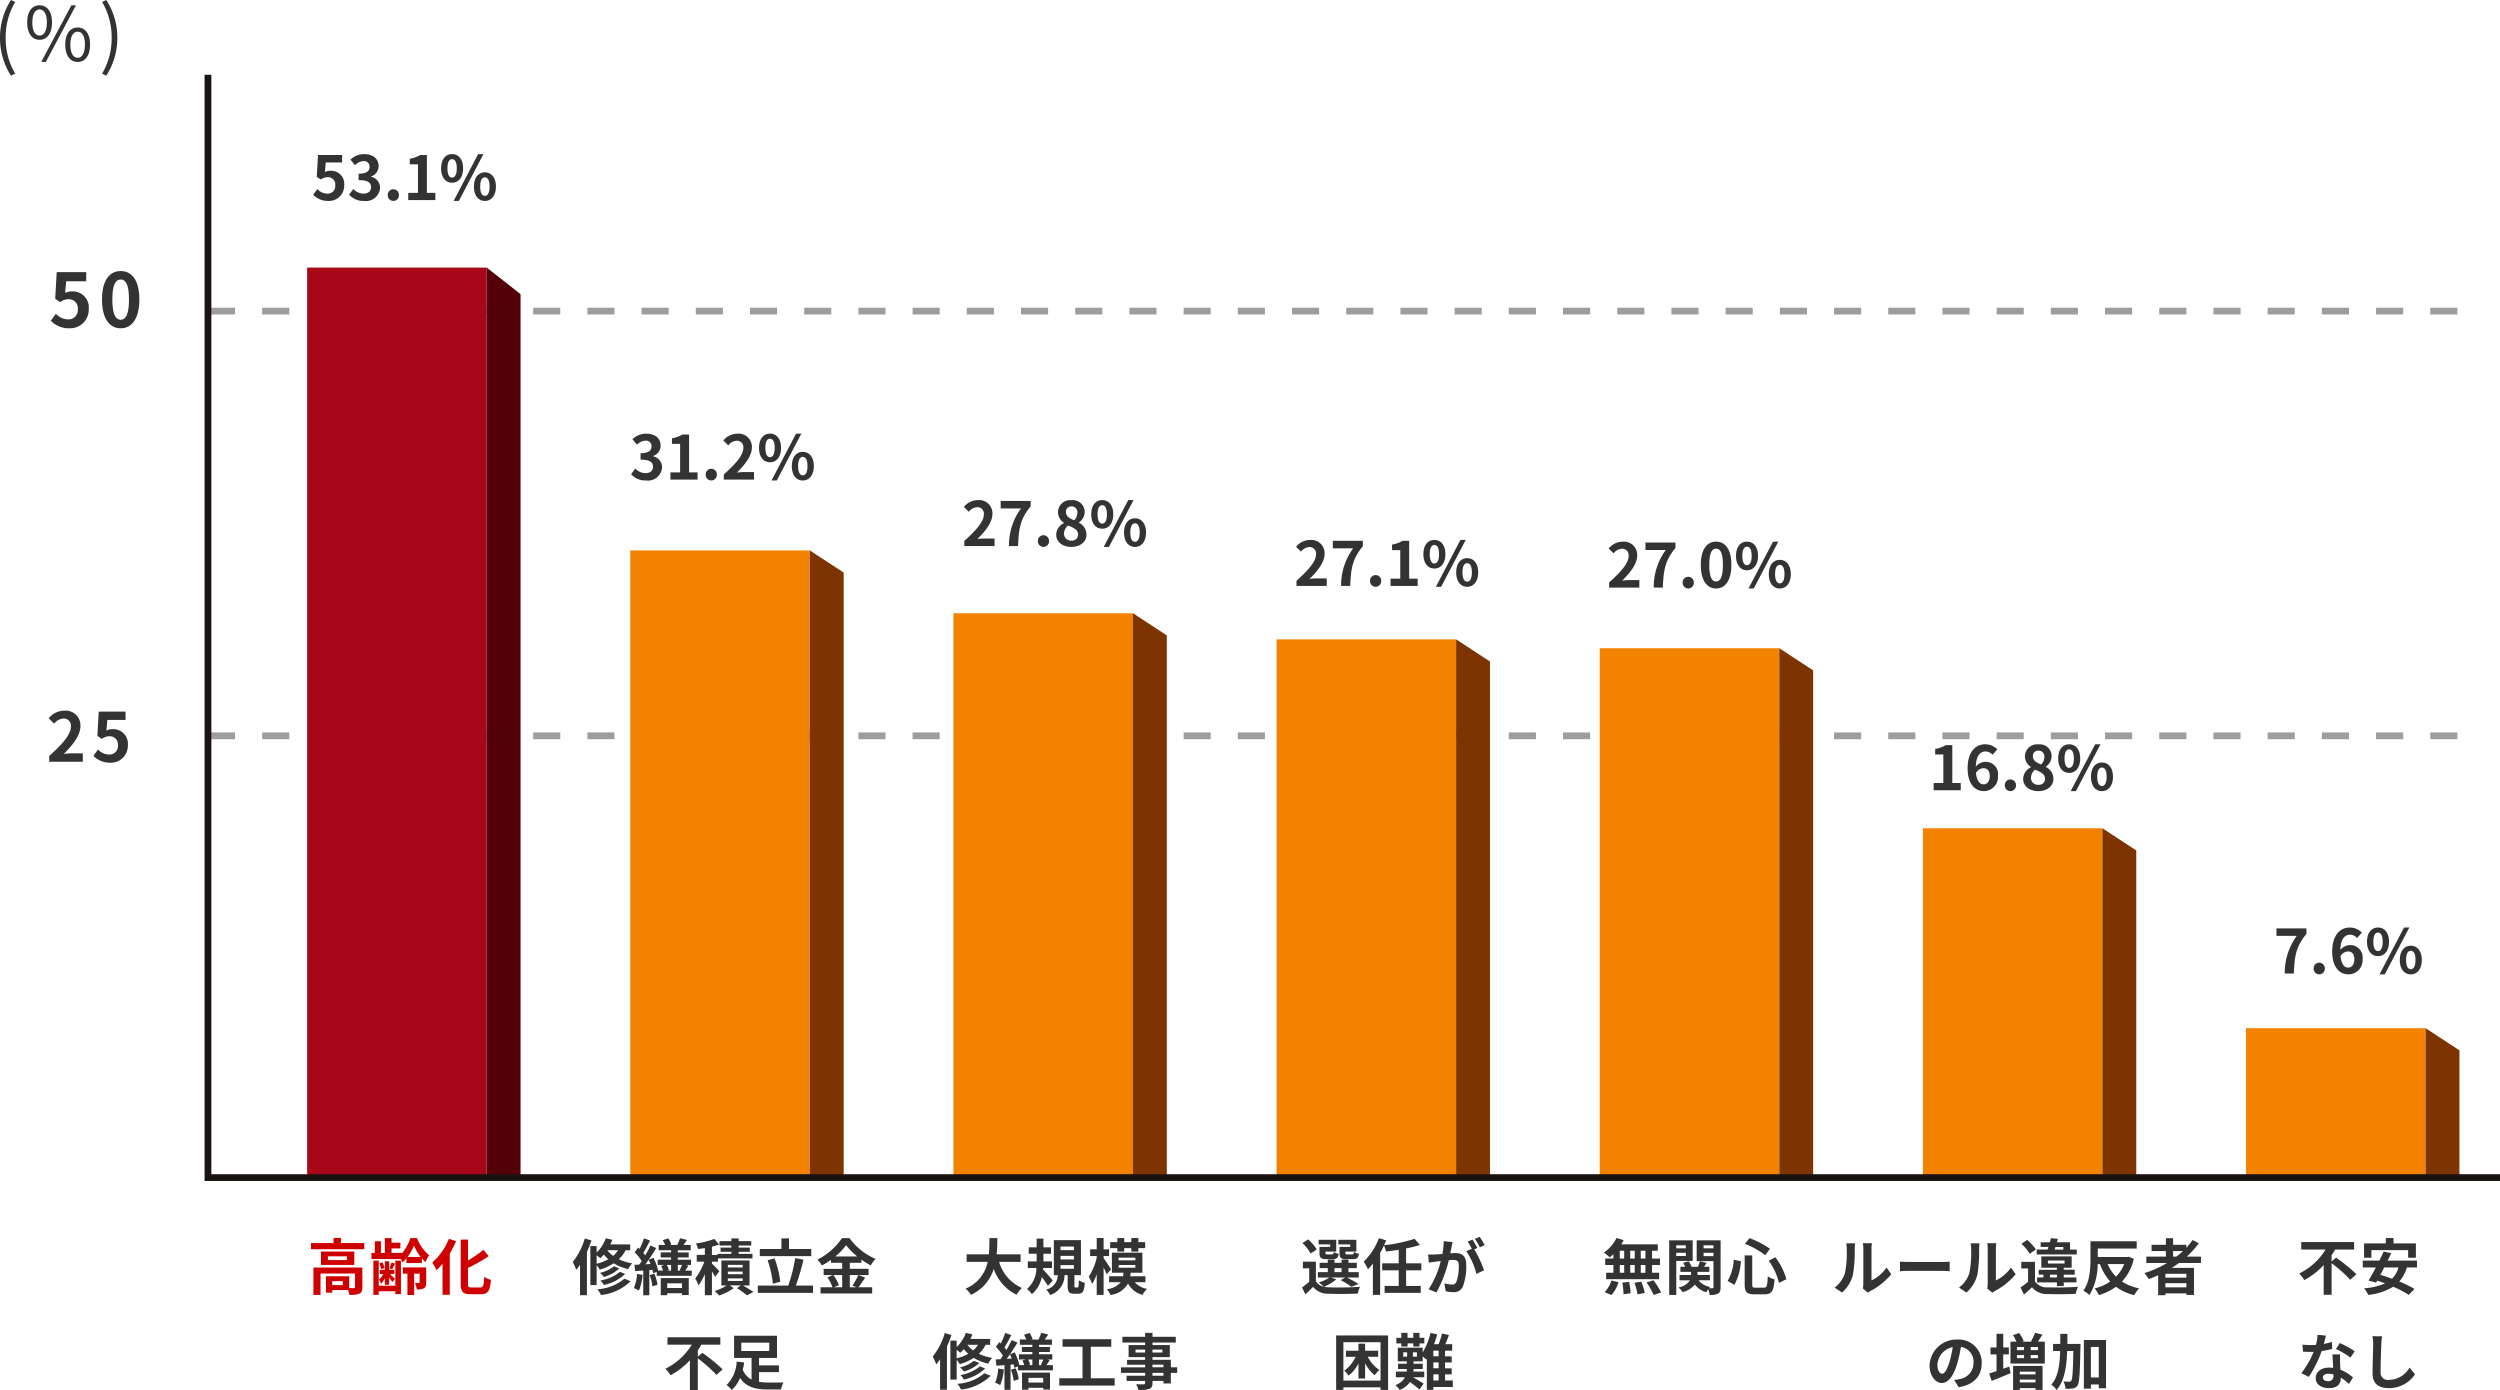
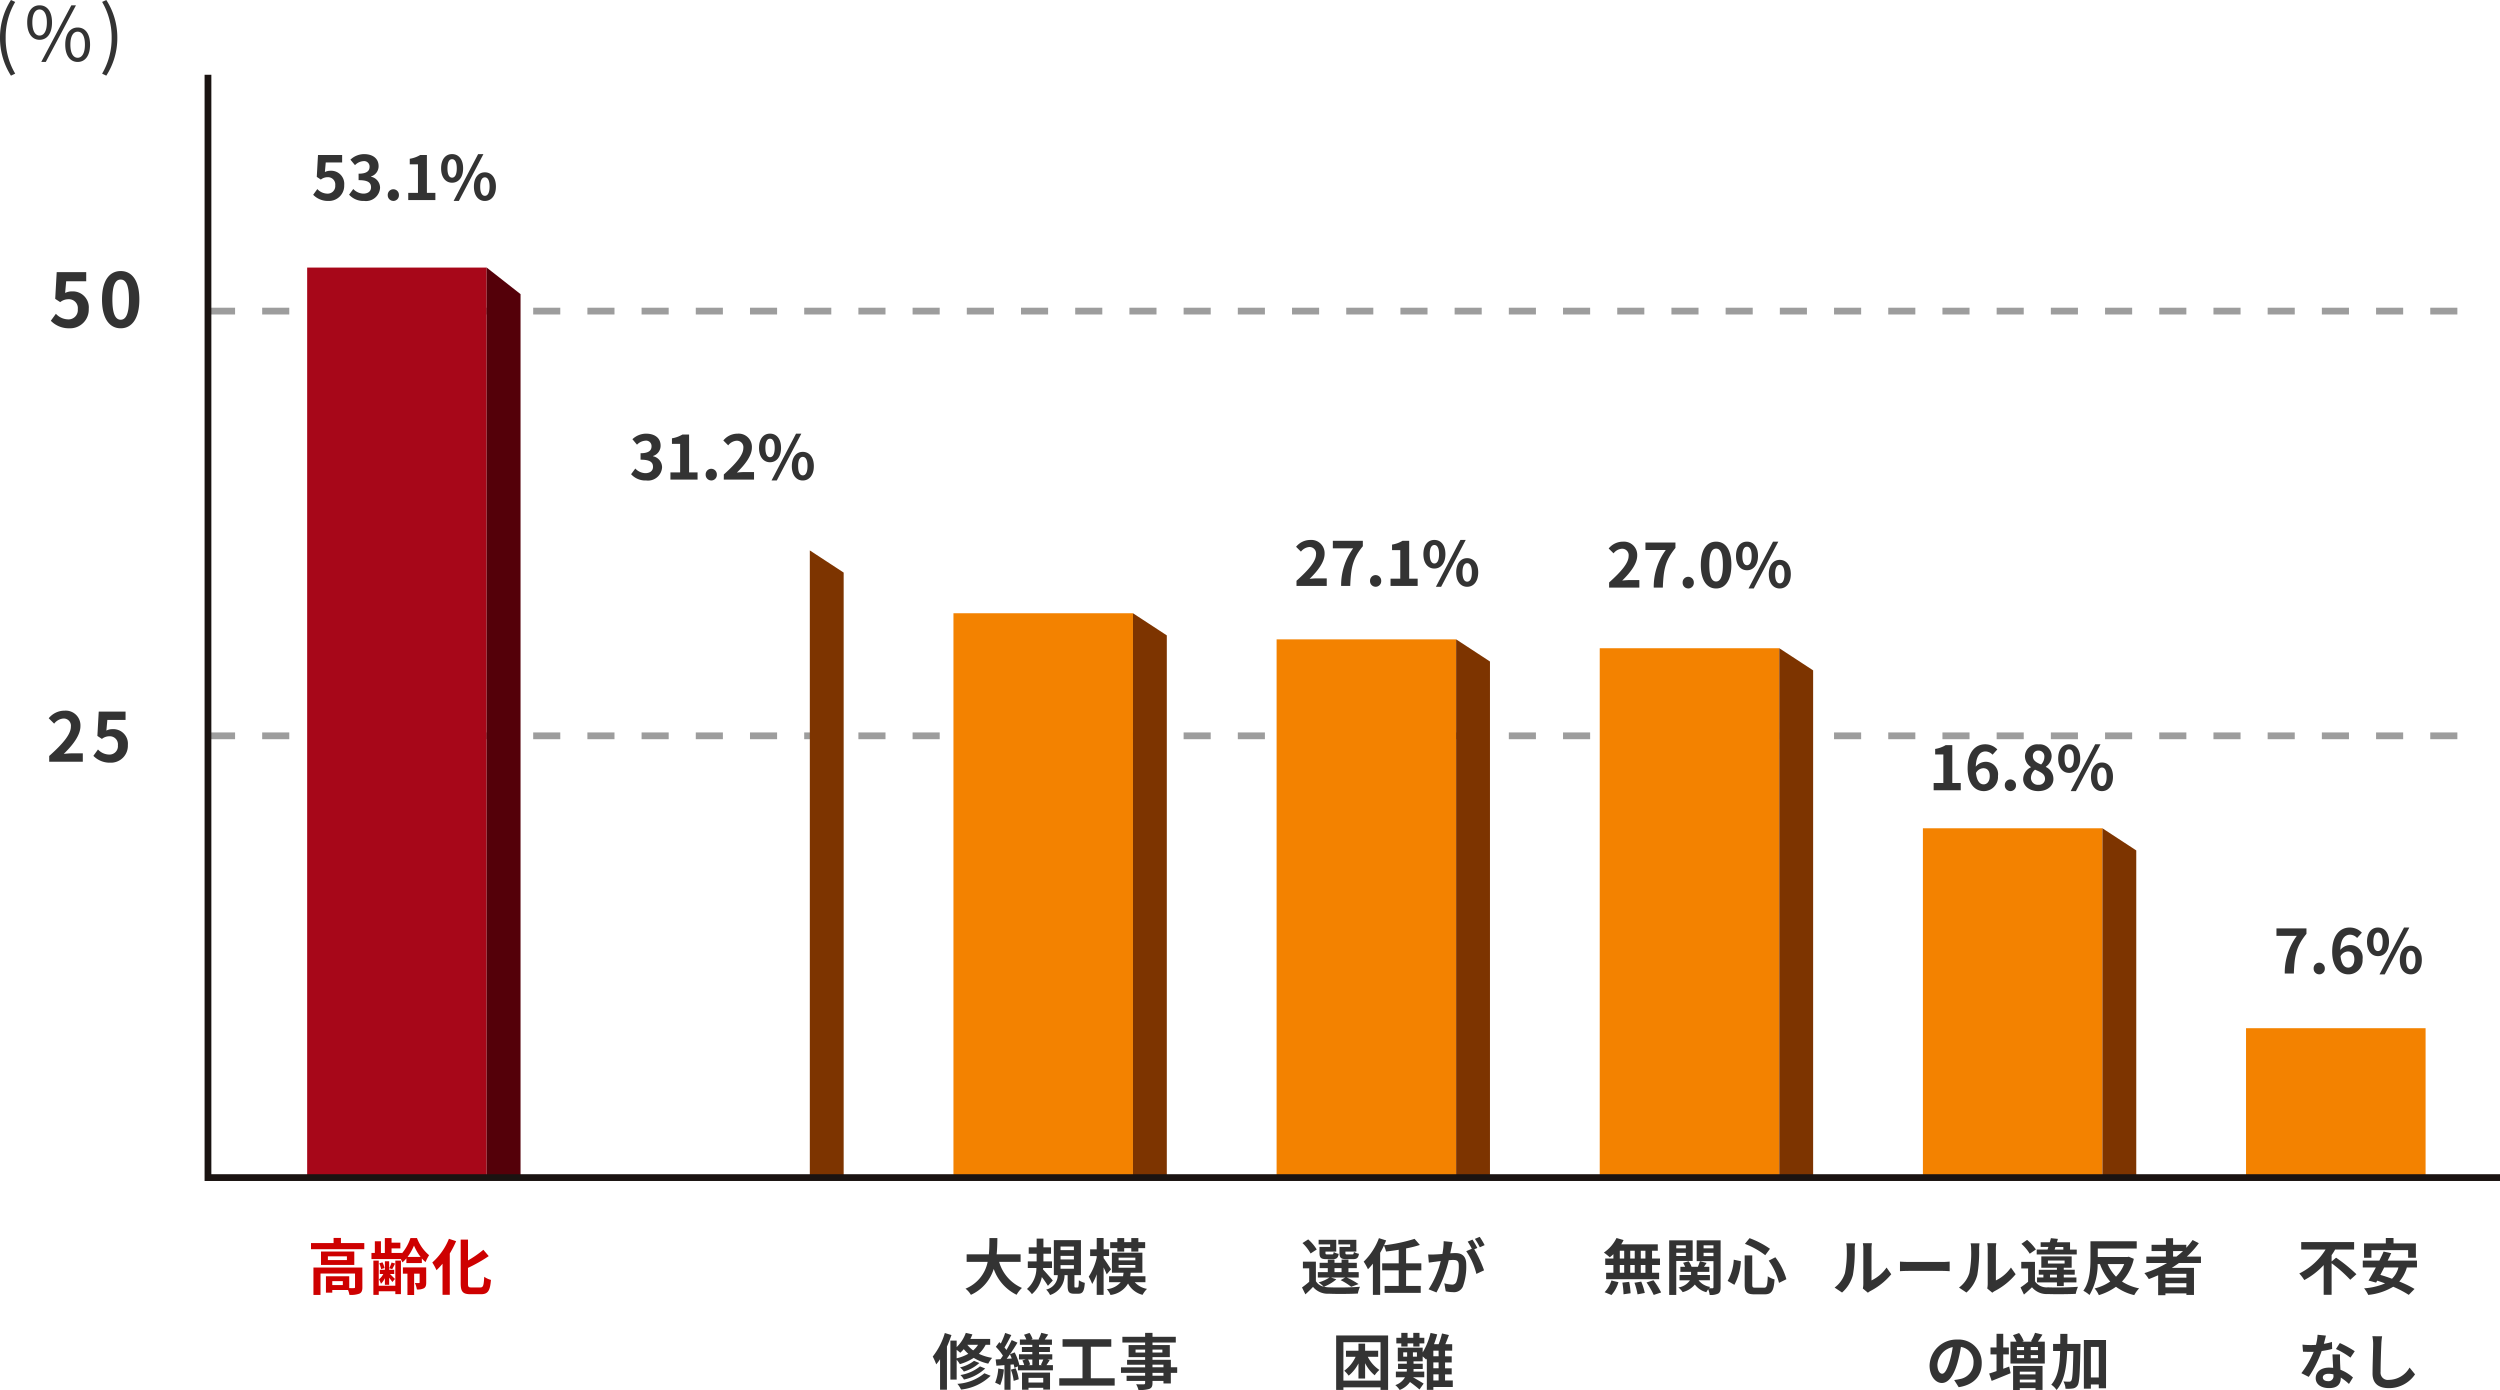
<svg xmlns="http://www.w3.org/2000/svg" width="368.988" height="205.157" viewBox="0 0 368.988 205.157">
  <g id="change_2_sp" transform="translate(-691.012 -2517.75)">
    <path id="パス_22706" data-name="パス 22706" d="M5.265-.675H3.708V-1.26H5.265Zm2.88-2.592H.927V.783H1.971V-2.376H7.065V-.369c0,.108-.036.135-.171.144-.1.009-.378.009-.684,0V-1.971H2.772V.45h.936v-.4H6.03a3.036,3.036,0,0,1,.207.72A3.592,3.592,0,0,0,7.7.594c.351-.162.45-.45.45-.945Zm-2.277-1.1H3.06v-.549H5.868ZM2.043-5.625v1.98H6.957v-1.98ZM4.986-6.876v-.756H3.9v.756H.567v.909H8.433v-.909Zm8.028,6.3H10.566V-4.284H9.774V.774h.792V.234h2.448V.666h.828v-4.95h-.828ZM11.475-.711h.63V-1.764c.18.234.378.486.468.639l.387-.45c-.117-.126-.513-.513-.747-.738h.639v-.621h-.747v-1.26h-.63v1.26h-.756v.621h.522a2.6,2.6,0,0,1-.63.792,3.514,3.514,0,0,1,.279.657,2.822,2.822,0,0,0,.585-.828Zm-.054-2.475a3.674,3.674,0,0,0-.3-.846l-.477.144a3.769,3.769,0,0,1,.27.864Zm1.035-.819a6.587,6.587,0,0,1-.333.846l.432.126c.126-.216.27-.5.423-.819Zm2.367-.828a7.752,7.752,0,0,0,.945-1.674,7.511,7.511,0,0,0,.972,1.674Zm-.18.909h2.286v-.684a3.874,3.874,0,0,0,.549.54A5.683,5.683,0,0,1,18-5.085a6.138,6.138,0,0,1-1.791-2.529h-.963a6.882,6.882,0,0,1-1.26,2.259v-.063h-1.53v-.666h1.3V-6.93h-1.3v-.684h-.99v2.2H10.89V-7.146h-.9v1.728h-.5v.9h4.338a4.552,4.552,0,0,1,.225.495,4.114,4.114,0,0,0,.594-.594Zm2.925.639H14.13v.927h.67V.792h.99v-3.15h.81V-1.08c0,.072-.027.108-.108.108s-.342,0-.585-.009a3.894,3.894,0,0,1,.288.954,1.981,1.981,0,0,0,1.044-.18c.27-.171.333-.432.333-.855Zm3.357-4.221a9.3,9.3,0,0,1-2.457,3.5,7.852,7.852,0,0,1,.621,1.134,10.2,10.2,0,0,0,.891-.954V.765h1.071v-6.1a14.5,14.5,0,0,0,.936-1.818ZM24.237-.324c-.432,0-.5-.09-.5-.621V-3.213A21.8,21.8,0,0,0,26.8-4.95l-.792-.936A15.308,15.308,0,0,1,23.74-4.311V-7.389H22.66V-.954c0,1.269.324,1.629,1.458,1.629h1.539C26.721.675,27,.108,27.126-1.44a3.09,3.09,0,0,1-.99-.459C26.064-.63,25.992-.324,25.56-.324Z" transform="translate(736.347 2708.096)" fill="#ce0000" />
    <path id="パス_22707" data-name="パス 22707" d="M3.036.154A2.751,2.751,0,0,0,5.085-.654a2.751,2.751,0,0,0,.8-2.052,2.364,2.364,0,0,0-.656-1.872,2.364,2.364,0,0,0-1.852-.713A2.105,2.105,0,0,0,2.4-5.06l.154-1.727H5.511V-8.14H1.155L.935-4.191l.737.484a1.948,1.948,0,0,1,1.221-.429,1.317,1.317,0,0,1,1.031.417,1.317,1.317,0,0,1,.344,1.057A1.367,1.367,0,0,1,3.894-1.58a1.367,1.367,0,0,1-1.067.418,2.53,2.53,0,0,1-1.793-.825L.286-.957A3.71,3.71,0,0,0,3.036.154Zm7.568,0c1.65,0,2.75-1.452,2.75-4.257s-1.1-4.191-2.75-4.191S7.843-6.919,7.843-4.1,8.943.154,10.6.154Zm0-1.265c-.7,0-1.232-.7-1.232-2.992S9.9-7.04,10.6-7.04s1.221.66,1.221,2.937S11.3-1.111,10.6-1.111Z" transform="translate(698.226 2566.051)" fill="#333" />
    <path id="パス_22708" data-name="パス 22708" d="M2.484.126A2.251,2.251,0,0,0,4.161-.535a2.251,2.251,0,0,0,.654-1.679,1.934,1.934,0,0,0-.537-1.532,1.934,1.934,0,0,0-1.515-.583,1.723,1.723,0,0,0-.8.189l.126-1.413h2.42V-6.66H.945L.765-3.429l.6.4a1.593,1.593,0,0,1,1-.351,1.078,1.078,0,0,1,.843.339,1.078,1.078,0,0,1,.284.863,1.118,1.118,0,0,1-.308.884,1.118,1.118,0,0,1-.871.34A2.07,2.07,0,0,1,.846-1.629L.234-.783a3.035,3.035,0,0,0,2.25.909Zm5.283,0a2.08,2.08,0,0,0,1.589-.46,2.08,2.08,0,0,0,.751-1.475A1.664,1.664,0,0,0,8.775-3.447v-.045A1.578,1.578,0,0,0,9.891-5.013c0-1.143-.873-1.773-2.16-1.773a2.955,2.955,0,0,0-2,.819l.675.81a1.9,1.9,0,0,1,1.26-.594.8.8,0,0,1,.64.212.8.8,0,0,1,.251.625c0,.594-.4,1.017-1.62,1.017v.954c1.449,0,1.836.4,1.836,1.062,0,.594-.459.927-1.134.927a2.116,2.116,0,0,1-1.485-.684L5.535-.8A2.831,2.831,0,0,0,7.767.126Zm4.293,0a.829.829,0,0,0,.6-.255.829.829,0,0,0,.23-.609.829.829,0,0,0-.23-.607.829.829,0,0,0-.6-.255.827.827,0,0,0-.593.258.827.827,0,0,0-.226.606.827.827,0,0,0,.227.6.827.827,0,0,0,.592.257ZM14.265,0H18.27V-1.071H17.019V-6.66h-.981a4.32,4.32,0,0,1-1.548.56v.819H15.7v4.212H14.265Zm6.471-2.565c.954,0,1.629-.783,1.629-2.124s-.675-2.1-1.629-2.1-1.62.765-1.62,2.1S19.782-2.565,20.736-2.565Zm0-.747c-.387,0-.684-.4-.684-1.377s.3-1.35.684-1.35.693.369.693,1.35S21.123-3.312,20.736-3.312ZM20.961.126h.774l3.627-6.912h-.783Zm4.617,0c.945,0,1.629-.792,1.629-2.124s-.684-2.1-1.629-2.1-1.62.765-1.62,2.106.675,2.12,1.62,2.12Zm0-.756c-.387,0-.693-.387-.693-1.368s.306-1.359.693-1.359.693.378.693,1.359S25.965-.63,25.578-.63Z" transform="translate(737.001 2547.283)" fill="#333" />
    <path id="パス_22709" data-name="パス 22709" d="M2.629,2.167l.627-.3A10.14,10.14,0,0,1,1.848-3.421,10.168,10.168,0,0,1,3.256-8.712L2.629-9A10.273,10.273,0,0,0,1.012-3.421,10.311,10.311,0,0,0,2.629,2.167ZM6.853-3.124c1.111,0,1.837-.935,1.837-2.563s-.726-2.53-1.837-2.53S5.027-7.3,5.027-5.687,5.753-3.124,6.853-3.124Zm0-.627c-.627,0-1.067-.649-1.067-1.936S6.226-7.6,6.853-7.6s1.078.627,1.078,1.914S7.491-3.751,6.853-3.751ZM7.1.143h.671l4.455-8.36h-.682Zm5.379,0c1.1,0,1.826-.924,1.826-2.552s-.726-2.53-1.826-2.53-1.837.913-1.837,2.53S11.374.143,12.474.143Zm0-.616c-.638,0-1.078-.649-1.078-1.936s.44-1.914,1.078-1.914,1.067.627,1.067,1.914S13.1-.473,12.474-.473ZM16.7,2.167a10.226,10.226,0,0,0,1.628-5.588A10.189,10.189,0,0,0,16.7-9l-.616.286A10.273,10.273,0,0,1,17.49-3.421,10.245,10.245,0,0,1,16.082,1.87Z" transform="translate(690 2526.75)" fill="#333" />
    <path id="パス_22710" data-name="パス 22710" d="M.43,0H5.39V-1.24H3.78c-.34,0-.83.04-1.2.08,1.35-1.32,2.46-2.76,2.46-4.1a2.171,2.171,0,0,0-.65-1.667A2.171,2.171,0,0,0,2.71-7.54,3,3,0,0,0,.36-6.42l.8.8a1.917,1.917,0,0,1,1.36-.76,1.062,1.062,0,0,1,.837.339,1.062,1.062,0,0,1,.273.861c0,1.14-1.19,2.53-3.2,4.33ZM9.45.14a2.5,2.5,0,0,0,1.863-.734A2.5,2.5,0,0,0,12.04-2.46a2.149,2.149,0,0,0-.6-1.7A2.149,2.149,0,0,0,9.76-4.81a1.914,1.914,0,0,0-.89.21l.14-1.57H11.7V-7.4H7.74l-.2,3.59.67.44a1.771,1.771,0,0,1,1.11-.39,1.2,1.2,0,0,1,.936.38,1.2,1.2,0,0,1,.314.96,1.243,1.243,0,0,1-.342.981,1.243,1.243,0,0,1-.968.379,2.3,2.3,0,0,1-1.63-.75l-.68.94A3.373,3.373,0,0,0,9.45.14Z" transform="translate(697.844 2630.18)" fill="#333" />
    <path id="パス_22711" data-name="パス 22711" d="M0,0H333.994" transform="translate(721.707 2563.667)" fill="none" stroke="#9d9d9d" stroke-width="1" stroke-dasharray="4 4" />
    <path id="パス_22712" data-name="パス 22712" d="M0,0H333.994" transform="translate(721.707 2626.353)" fill="none" stroke="#9d9d9d" stroke-width="1" stroke-dasharray="4 4" />
    <path id="パス_22713" data-name="パス 22713" d="M5.085-4.158v-.936a9.065,9.065,0,0,0,.522-.828h2.8v-1.1H.6v1.1H4.194A9.441,9.441,0,0,1,.315-2.385a6.43,6.43,0,0,1,.738.972A10.751,10.751,0,0,0,3.915-3.627V.765h1.17V-3.9A21.02,21.02,0,0,1,7.839-1.458l.909-.819a23.381,23.381,0,0,0-3-2.439Zm5.877-1.674H16.38v1.125h1.143V-6.822h-3.3v-.8H13.086v.8H9.873v2.115h1.089Zm3.987,2.556A3.571,3.571,0,0,1,14-1.611c-.594-.216-1.179-.414-1.719-.567.18-.351.378-.72.567-1.1Zm2.736,0V-4.284H13.356c.189-.378.369-.747.531-1.1l-1.125-.234c-.18.414-.4.873-.63,1.332H9.684v1.008h1.935c-.387.729-.765,1.413-1.089,1.935l1.125.306.162-.288c.378.117.765.261,1.161.4a9.434,9.434,0,0,1-3.1.729,4.371,4.371,0,0,1,.612.972A8.787,8.787,0,0,0,14.18-.43a15.456,15.456,0,0,1,2.29,1.2l.855-.873A16.542,16.542,0,0,0,15.075-1.2a5.461,5.461,0,0,0,1.116-2.079ZM8.5,9.086A16.037,16.037,0,0,0,6.3,7.88l-.576.882a11.883,11.883,0,0,1,2.142,1.269ZM5.139,7.718A9.414,9.414,0,0,1,3.942,8c.126-.477.234-.927.306-1.215L3.015,6.656A7.589,7.589,0,0,1,2.772,8.15c-.27.018-.54.027-.8.027A11.329,11.329,0,0,1,.783,8.114L.864,9.158c.387.018.747.027,1.116.027.153,0,.306,0,.459-.009a13.6,13.6,0,0,1-1.818,3.15l1.089.549A16.452,16.452,0,0,0,3.618,9.059a13.061,13.061,0,0,0,1.548-.306Zm.216,4.959a.721.721,0,0,1-.8.828c-.486,0-.765-.225-.765-.558,0-.315.333-.531.846-.531a3.154,3.154,0,0,1,.72.09ZM5.211,9.554c.027.54.072,1.323.1,1.989-.189-.018-.4-.036-.6-.036-1.242,0-1.971.675-1.971,1.548,0,.981.873,1.476,1.98,1.476,1.269,0,1.719-.648,1.719-1.476v-.081a7.934,7.934,0,0,1,1.206.945l.594-.954A5.937,5.937,0,0,0,6.39,11.822c-.027-.441-.045-.873-.054-1.125-.009-.4-.027-.765,0-1.143ZM11.1,6.872a5.6,5.6,0,0,1,.117,1.206c0,.765-.09,3.105-.09,4.3,0,1.521.945,2.16,2.4,2.16A4.638,4.638,0,0,0,17.4,12.5l-.81-1a3.558,3.558,0,0,1-3.051,1.818,1.073,1.073,0,0,1-1.224-1.188c0-1.107.063-3.105.108-4.059a9.147,9.147,0,0,1,.117-1.188Z" transform="translate(1030.061 2708.096)" fill="#333" />
    <path id="パス_22714" data-name="パス 22714" d="M1.674,0H3.015c.108-2.61.315-3.969,1.863-5.859v-.8H.45v1.107h3A9.191,9.191,0,0,0,1.674,0ZM6.759.126a.829.829,0,0,0,.6-.255.829.829,0,0,0,.23-.609.829.829,0,0,0-.23-.607.829.829,0,0,0-.6-.255.827.827,0,0,0-.593.258.827.827,0,0,0-.226.606.827.827,0,0,0,.227.6.827.827,0,0,0,.592.257Zm4.284-1c-.558,0-1.008-.468-1.134-1.683A1.315,1.315,0,0,1,11-3.258c.576,0,.945.369.945,1.161,0,.81-.407,1.224-.9,1.224ZM13.059-6.03a2.467,2.467,0,0,0-1.809-.756c-1.341,0-2.574,1.062-2.574,3.546C8.676-.891,9.8.126,11.07.126A2.086,2.086,0,0,0,12.6-.533a2.086,2.086,0,0,0,.56-1.567A1.827,1.827,0,0,0,12.7-3.6a1.827,1.827,0,0,0-1.454-.6,1.938,1.938,0,0,0-1.368.711c.054-1.665.684-2.241,1.449-2.241a1.446,1.446,0,0,1,1.026.486Zm2.376,3.465c.954,0,1.629-.783,1.629-2.124s-.675-2.1-1.629-2.1-1.62.765-1.62,2.1.666,2.124,1.62,2.124Zm0-.747c-.387,0-.684-.4-.684-1.377s.3-1.35.684-1.35.693.369.693,1.35-.306,1.377-.693,1.377ZM15.66.126h.774l3.627-6.912h-.783Zm4.617,0c.945,0,1.629-.792,1.629-2.124s-.684-2.1-1.629-2.1-1.62.765-1.62,2.106S19.332.126,20.277.126Zm0-.756c-.387,0-.693-.387-.693-1.368s.306-1.359.693-1.359.693.378.693,1.359S20.664-.63,20.277-.63Z" transform="translate(1026.556 2661.436)" fill="#333" />
    <path id="パス_22715" data-name="パス 22715" d="M6.4-4.59H5.715V-5.742H6.4Zm0,2.1H5.715V-3.636H6.4ZM2.619-3.636h.648v1.143H2.619Zm2.2,0v1.143H4.158V-3.636ZM4.158-4.59V-5.742h.666V-4.59ZM2.619-5.742h.648V-4.59H2.619ZM1.674-4.59H.468v.954H1.674v1.143H.6v.954H8.424v-.954H7.38V-3.636H8.55V-4.59H7.38V-5.742h.846v-.945h-5.4a4.845,4.845,0,0,0,.351-.63L2.133-7.623A5.534,5.534,0,0,1,.27-5.472a9.912,9.912,0,0,1,.873.7,6.185,6.185,0,0,0,.531-.468ZM1.395.792A4.925,4.925,0,0,0,2.421-1.1L1.386-1.35A4.435,4.435,0,0,1,.378.378ZM3-1.035A11.425,11.425,0,0,1,3.168.684L4.212.531A11.654,11.654,0,0,0,4-1.152Zm1.782.018A9.591,9.591,0,0,1,5.238.693L6.309.486a10.03,10.03,0,0,0-.522-1.674Zm1.782-.045A11.592,11.592,0,0,1,7.623.783l1.1-.369a12.207,12.207,0,0,0-1.134-1.8Zm5.8-5.481V-6.1H10.953v-.441ZM10.953-4.968v-.468h1.413v.468Zm2.421.729V-7.281H9.909V.783h1.044V-4.239Zm1.611-.711v-.486h1.458v.486Zm1.458-1.593V-6.1H14.985v-.441ZM17.5-7.281H13.968v3.069h2.475V-.36c0,.108-.036.153-.144.153a4.518,4.518,0,0,1-.5,0A1.793,1.793,0,0,1,15.966-.4a2.7,2.7,0,0,1-1.719-.981h1.674V-2.16H14.085v-.468h1.746v-.747h-.783l.387-.567-.981-.252c-.072.225-.2.549-.306.819h-.936a2.948,2.948,0,0,0-.432-.81l-.819.225a3.572,3.572,0,0,1,.3.585h-.7v.747h1.575v.468h-1.7v.783h1.539a2.523,2.523,0,0,1-1.7,1.053A3.406,3.406,0,0,1,11.9.369,3.44,3.44,0,0,0,13.7-.756,3.037,3.037,0,0,0,15.39.378a3.139,3.139,0,0,1,.279-.432,3.285,3.285,0,0,1,.216.837,2.485,2.485,0,0,0,1.242-.2c.288-.171.369-.441.369-.936Zm7.1,3A9.723,9.723,0,0,1,26.118-1l1.089-.54a9.619,9.619,0,0,0-1.629-3.24Zm-5.16-.138a6.944,6.944,0,0,1-.909,3.132l1,.576A8.248,8.248,0,0,0,20.493-4.2Zm1.647-2.34a12.123,12.123,0,0,1,3,1.674l.7-.945A13.3,13.3,0,0,0,21.771-7.6Zm-.036,1.7V-.783c0,1.125.315,1.476,1.458,1.476h1.467c1.08,0,1.368-.531,1.485-2.2a3.268,3.268,0,0,1-1-.468C24.4-.567,24.327-.288,23.886-.288H22.653c-.423,0-.486-.063-.486-.5V-5.058Z" transform="translate(927.467 2708.096)" fill="#333" />
    <path id="パス_22716" data-name="パス 22716" d="M.387,0H4.851V-1.116H3.4c-.306,0-.747.036-1.08.072,1.215-1.188,2.214-2.484,2.214-3.69a1.954,1.954,0,0,0-.586-1.5,1.954,1.954,0,0,0-1.514-.551A2.7,2.7,0,0,0,.324-5.778l.72.72a1.725,1.725,0,0,1,1.224-.684.956.956,0,0,1,.754.305.956.956,0,0,1,.246.775c0,1.026-1.071,2.277-2.88,3.9ZM6.975,0H8.316c.108-2.61.315-3.969,1.863-5.859v-.8H5.751v1.107h3A9.191,9.191,0,0,0,6.975,0ZM12.06.126a.829.829,0,0,0,.6-.255.829.829,0,0,0,.23-.609.829.829,0,0,0-.23-.607.829.829,0,0,0-.6-.255.827.827,0,0,0-.593.258.827.827,0,0,0-.226.606.827.827,0,0,0,.227.6.827.827,0,0,0,.592.257Zm4.122,0c1.35,0,2.25-1.188,2.25-3.483s-.9-3.429-2.25-3.429-2.259,1.125-2.259,3.429.9,3.483,2.259,3.483Zm0-1.035c-.576,0-1.008-.576-1.008-2.448s.432-2.4,1.008-2.4,1,.54,1,2.4-.433,2.448-1,2.448Zm4.554-1.656c.954,0,1.629-.783,1.629-2.124s-.675-2.1-1.629-2.1-1.62.765-1.62,2.1S19.782-2.565,20.736-2.565Zm0-.747c-.387,0-.684-.4-.684-1.377s.3-1.35.684-1.35.693.369.693,1.35S21.123-3.312,20.736-3.312ZM20.961.126h.774l3.627-6.912h-.783Zm4.617,0c.945,0,1.629-.792,1.629-2.124s-.684-2.1-1.629-2.1-1.62.765-1.62,2.106.675,2.12,1.62,2.12Zm0-.756c-.387,0-.693-.387-.693-1.368s.306-1.359.693-1.359.693.378.693,1.359S25.965-.63,25.578-.63Z" transform="translate(928.121 2604.482)" fill="#333" />
    <path id="パス_22717" data-name="パス 22717" d="M-6.345-6.3H-7.92v.873c0,.72.207.927,1.017.927h.963c.567,0,.8-.171.891-.792a2.3,2.3,0,0,1-.747-.27c-.036.306-.072.36-.252.36h-.729c-.225,0-.27-.036-.27-.234v-.18h1.611V-7.353H-8.091v.675h1.746ZM-9.3-6.3h-1.575v.873c0,.72.225.927,1.017.927h.945c.54,0,.783-.171.873-.783a2.1,2.1,0,0,1-.738-.27c-.036.3-.072.351-.252.351h-.69c-.234,0-.27-.036-.27-.225v-.189H-8.4V-7.353H-11v.675h1.7Zm-1.98.369a6.437,6.437,0,0,0-1.26-1.485l-.846.54a6.332,6.332,0,0,1,1.2,1.539Zm2.619,2.754h1.044v.594H-8.658Zm-.513,1.386h2.1l-.684.387a8.976,8.976,0,0,1,1.566.981l1.089-.4A13.475,13.475,0,0,0-6.84-1.791h1.755v-.792H-6.6v-.594h1.233V-3.96H-6.6v-.477H-7.614v.477H-8.658v-.477h-.99v.477h-1.206v.783h1.206v.594h-1.467v.792H-9.4a5.56,5.56,0,0,1-1.6.72,6.376,6.376,0,0,1,.756.63,1.731,1.731,0,0,1-1.161-.81v-2.88H-13.32v.981h.927v1.989a13.417,13.417,0,0,1-1.062.837l.5,1.017c.432-.387.783-.738,1.125-1.1A2.827,2.827,0,0,0-9.468.6C-8.343.657-6.354.639-5.211.576a4.464,4.464,0,0,1,.315-1,43.765,43.765,0,0,1-4.572.081,3.68,3.68,0,0,1-.738-.09A6.551,6.551,0,0,0-8.388-1.521ZM4.158-2.853V-3.888H1.908v-2.2A14.9,14.9,0,0,0,3.942-6.6l-.783-.9a23.685,23.685,0,0,1-4.509.954c.117-.243.216-.477.315-.72L-2.1-7.6A9.367,9.367,0,0,1-4.35-4.135,8.368,8.368,0,0,1-3.72-3.01a8.387,8.387,0,0,0,.729-.828V.774H-1.92v-6.21a10.22,10.22,0,0,0,.558-1.08,4.178,4.178,0,0,1,.306.891C-.45-5.7.189-5.778.819-5.886v2H-1.62v1.035H.819v2.3H-1.26V.477H4.068V-.549H1.908v-2.3ZM13.5-6.57a10.651,10.651,0,0,0-.729-1.224l-.711.3a8.98,8.98,0,0,1,.729,1.242ZM7.452-7.155a9.868,9.868,0,0,1-.189,1.89c-.45.036-.873.063-1.152.072a8.275,8.275,0,0,1-.945,0l.1,1.206c.279-.045.738-.108.99-.135.171-.027.45-.063.765-.1A13.22,13.22,0,0,1,5.229-.054L6.39.414A19.314,19.314,0,0,0,8.208-4.347c.252-.018.468-.036.612-.036.558,0,.864.1.864.81a6.8,6.8,0,0,1-.36,2.439.655.655,0,0,1-.666.387,5.2,5.2,0,0,1-1.1-.189l.2,1.179A5.046,5.046,0,0,0,8.82.369,1.424,1.424,0,0,0,10.287-.45a8.713,8.713,0,0,0,.5-3.249c0-1.278-.666-1.7-1.611-1.7-.18,0-.45.018-.747.036.063-.324.135-.648.189-.918.045-.225.1-.5.153-.738Zm4.977,1c-.18-.333-.5-.9-.72-1.233l-.711.3A9.951,9.951,0,0,1,11.61-6.03l-.828.351a10.093,10.093,0,0,1,1.5,3.357l1.134-.531A17.709,17.709,0,0,0,11.97-5.958ZM-2.214,9.914v-.9H-4.14V7.97h-.981V9.014H-6.966v.9h1.422a5.178,5.178,0,0,1-1.674,2.052,4.527,4.527,0,0,1,.648.729,5.586,5.586,0,0,0,1.449-1.809v2.232h.981V10.85a5.549,5.549,0,0,0,1.413,1.791,4.169,4.169,0,0,1,.693-.792,5,5,0,0,1-1.71-1.935Zm-5.13,3.51V7.754h5.481v5.67Zm-1.071-6.66V14.8h1.071v-.387h5.481V14.8H-.747V6.764ZM1.2,8.4h.927V7.934H2.97V8.4h.918V7.934H4.6V7.106H3.888V6.377H2.97v.729H2.124V6.377H1.2v.729H.468v.828H1.2Zm4.734,4.1h.774v.9H5.931Zm.774-2.664H5.931V9.005h.774Zm0,1.764H5.931v-.864h.774ZM3.51,9.887H2.916V9.248H3.51ZM1.485,9.248h.576v.639H1.485ZM8.8,13.4H7.659v-.891H8.64v-.9H7.659v-.864H8.64v-.9H7.659v-.84H8.712V8.051H7.7c.18-.414.36-.891.531-1.35L7.209,6.467a11.044,11.044,0,0,1-.5,1.584H6.03A13.589,13.589,0,0,0,6.5,6.6l-.981-.216a10.261,10.261,0,0,1-1.161,2.88v-.7H.684V10.58H2.016v.351H.72v.783h1.3v.018c0,.117-.009.234-.018.36H.4v.837H1.75A2.579,2.579,0,0,1,.315,14.09a3.218,3.218,0,0,1,.648.72,3.423,3.423,0,0,0,1.521-1.179c.486.351,1.08.819,1.4,1.107l.612-.873c-.243-.162-1.062-.648-1.575-.936H4.59v-.837H3c.009-.117.009-.234.009-.351v-.027H4.365v-.783H3.006V10.58h1.35V9.86a5.8,5.8,0,0,1,.513.468l.1-.144v4.608h.963v-.423H8.8Z" transform="translate(896.636 2708.096)" fill="#333" />
    <path id="パス_22718" data-name="パス 22718" d="M.387,0H4.851V-1.116H3.4c-.306,0-.747.036-1.08.072,1.215-1.188,2.214-2.484,2.214-3.69a1.954,1.954,0,0,0-.586-1.5,1.954,1.954,0,0,0-1.514-.551A2.7,2.7,0,0,0,.324-5.778l.72.72a1.725,1.725,0,0,1,1.224-.684.956.956,0,0,1,.754.305.956.956,0,0,1,.246.775c0,1.026-1.071,2.277-2.88,3.9ZM6.975,0H8.316c.108-2.61.315-3.969,1.863-5.859v-.8H5.751v1.107h3A9.191,9.191,0,0,0,6.975,0ZM12.06.126a.829.829,0,0,0,.6-.255.829.829,0,0,0,.23-.609.829.829,0,0,0-.23-.607.829.829,0,0,0-.6-.255.827.827,0,0,0-.593.258.827.827,0,0,0-.226.606.827.827,0,0,0,.227.6.827.827,0,0,0,.592.257ZM14.265,0H18.27V-1.071H17.019V-6.66h-.981a4.32,4.32,0,0,1-1.548.56v.819H15.7v4.212H14.265Zm6.471-2.565c.954,0,1.629-.783,1.629-2.124s-.675-2.1-1.629-2.1-1.62.765-1.62,2.1S19.782-2.565,20.736-2.565Zm0-.747c-.387,0-.684-.4-.684-1.377s.3-1.35.684-1.35.693.369.693,1.35S21.123-3.312,20.736-3.312ZM20.961.126h.774l3.627-6.912h-.783Zm4.617,0c.945,0,1.629-.792,1.629-2.124s-.684-2.1-1.629-2.1-1.62.765-1.62,2.106.675,2.12,1.62,2.12Zm0-.756c-.387,0-.693-.387-.693-1.368s.306-1.359.693-1.359.693.378.693,1.359S25.965-.63,25.578-.63Z" transform="translate(881.982 2604.23)" fill="#333" />
    <path id="パス_22720" data-name="パス 22720" d="M.738,0h4V-1.071H3.492V-6.66H2.511A4.32,4.32,0,0,1,.963-6.1v.819H2.169v4.212H.738Zm7.38-.873c-.558,0-1.008-.468-1.134-1.683a1.315,1.315,0,0,1,1.089-.7c.576,0,.945.369.945,1.161C9.018-1.287,8.613-.873,8.118-.873ZM10.134-6.03a2.467,2.467,0,0,0-1.809-.756c-1.341,0-2.574,1.062-2.574,3.546C5.751-.891,6.876.126,8.145.126A2.086,2.086,0,0,0,9.673-.533a2.086,2.086,0,0,0,.56-1.567,1.827,1.827,0,0,0-.454-1.5,1.827,1.827,0,0,0-1.454-.6,1.938,1.938,0,0,0-1.368.711c.054-1.665.684-2.241,1.449-2.241a1.446,1.446,0,0,1,1.026.486ZM12.06.126a.829.829,0,0,0,.6-.255.829.829,0,0,0,.23-.609.829.829,0,0,0-.23-.607.829.829,0,0,0-.6-.255.827.827,0,0,0-.593.258.827.827,0,0,0-.226.606.827.827,0,0,0,.227.6.827.827,0,0,0,.592.257Zm4.113,0c1.35,0,2.241-.774,2.241-1.782A1.937,1.937,0,0,0,17.3-3.438v-.045A1.94,1.94,0,0,0,18.153-5a1.748,1.748,0,0,0-.567-1.324,1.748,1.748,0,0,0-1.368-.449,1.8,1.8,0,0,0-1.392.433,1.8,1.8,0,0,0-.615,1.322,1.9,1.9,0,0,0,.882,1.584v.045A1.938,1.938,0,0,0,13.95-1.656C13.95-.612,14.9.126,16.173.126ZM16.6-3.807c-.7-.279-1.215-.585-1.215-1.215a.775.775,0,0,1,.219-.6.775.775,0,0,1,.591-.232.848.848,0,0,1,.652.263.848.848,0,0,1,.23.664A1.6,1.6,0,0,1,16.6-3.807Zm-.387,3a1.021,1.021,0,0,1-.773-.253A1.021,1.021,0,0,1,15.1-1.8a1.6,1.6,0,0,1,.6-1.236c.864.351,1.476.639,1.476,1.332a.873.873,0,0,1-.281.665.873.873,0,0,1-.686.226ZM20.74-2.562c.954,0,1.629-.783,1.629-2.124s-.675-2.1-1.629-2.1-1.62.765-1.62,2.1.662,2.121,1.616,2.121Zm0-.747c-.387,0-.684-.4-.684-1.377s.3-1.35.684-1.35.693.369.693,1.35-.31,1.374-.7,1.374ZM20.961.126h.774l3.627-6.912h-.783Zm4.617,0c.945,0,1.629-.792,1.629-2.124s-.684-2.1-1.629-2.1-1.62.765-1.62,2.106.675,2.12,1.62,2.12Zm0-.756c-.387,0-.693-.387-.693-1.368s.306-1.359.693-1.359.693.378.693,1.359S25.965-.63,25.578-.63Z" transform="translate(975.671 2634.39)" fill="#333" />
-     <path id="パス_22722" data-name="パス 22722" d="M.387,0H4.851V-1.116H3.4c-.306,0-.747.036-1.08.072,1.215-1.188,2.214-2.484,2.214-3.69a1.954,1.954,0,0,0-.586-1.5,1.954,1.954,0,0,0-1.514-.551A2.7,2.7,0,0,0,.324-5.778l.72.72a1.725,1.725,0,0,1,1.224-.684.956.956,0,0,1,.754.305.956.956,0,0,1,.246.775c0,1.026-1.071,2.277-2.88,3.9ZM6.975,0H8.316c.108-2.61.315-3.969,1.863-5.859v-.8H5.751v1.107h3A9.191,9.191,0,0,0,6.975,0ZM12.06.126a.829.829,0,0,0,.6-.255.829.829,0,0,0,.23-.609.829.829,0,0,0-.23-.607.829.829,0,0,0-.6-.255.827.827,0,0,0-.593.258.827.827,0,0,0-.226.606.827.827,0,0,0,.227.6.827.827,0,0,0,.592.257Zm4.113,0c1.35,0,2.241-.774,2.241-1.782A1.937,1.937,0,0,0,17.3-3.438v-.045A1.94,1.94,0,0,0,18.153-5a1.748,1.748,0,0,0-.567-1.324,1.748,1.748,0,0,0-1.368-.449,1.8,1.8,0,0,0-1.392.433,1.8,1.8,0,0,0-.615,1.322,1.9,1.9,0,0,0,.882,1.584v.045A1.938,1.938,0,0,0,13.95-1.656C13.95-.612,14.9.126,16.173.126ZM16.6-3.807c-.7-.279-1.215-.585-1.215-1.215a.775.775,0,0,1,.219-.6.775.775,0,0,1,.591-.232.848.848,0,0,1,.652.263.848.848,0,0,1,.23.664A1.6,1.6,0,0,1,16.6-3.807Zm-.387,3a1.021,1.021,0,0,1-.773-.253A1.021,1.021,0,0,1,15.1-1.8a1.6,1.6,0,0,1,.6-1.236c.864.351,1.476.639,1.476,1.332a.873.873,0,0,1-.281.665.873.873,0,0,1-.686.226ZM20.74-2.562c.954,0,1.629-.783,1.629-2.124s-.675-2.1-1.629-2.1-1.62.765-1.62,2.1.662,2.121,1.616,2.121Zm0-.747c-.387,0-.684-.4-.684-1.377s.3-1.35.684-1.35.693.369.693,1.35-.31,1.374-.7,1.374ZM20.961.126h.774l3.627-6.912h-.783Zm4.617,0c.945,0,1.629-.792,1.629-2.124s-.684-2.1-1.629-2.1-1.62.765-1.62,2.106.675,2.12,1.62,2.12Zm0-.756c-.387,0-.693-.387-.693-1.368s.306-1.359.693-1.359.693.378.693,1.359S25.965-.63,25.578-.63Z" transform="translate(832.954 2598.347)" fill="#333" />
    <path id="パス_22724" data-name="パス 22724" d="M2.466.126a2.08,2.08,0,0,0,1.589-.46,2.08,2.08,0,0,0,.751-1.475A1.664,1.664,0,0,0,3.474-3.447v-.045A1.578,1.578,0,0,0,4.59-5.013c0-1.143-.873-1.773-2.16-1.773a2.955,2.955,0,0,0-2,.819l.675.81a1.9,1.9,0,0,1,1.26-.594A.8.8,0,0,1,3-5.539a.8.8,0,0,1,.251.625c0,.594-.4,1.017-1.62,1.017v.954c1.449,0,1.836.4,1.836,1.062,0,.594-.459.927-1.134.927A2.116,2.116,0,0,1,.855-1.638L.234-.8A2.831,2.831,0,0,0,2.466.126ZM6.039,0h4.005V-1.071H8.793V-6.66H7.812a4.32,4.32,0,0,1-1.548.56v.819H7.47v4.212H6.039ZM12.06.126a.829.829,0,0,0,.6-.255.829.829,0,0,0,.23-.609.829.829,0,0,0-.23-.607.829.829,0,0,0-.6-.255.827.827,0,0,0-.593.258.827.827,0,0,0-.226.606.827.827,0,0,0,.227.6.827.827,0,0,0,.592.257ZM13.914,0h4.464V-1.116H16.929c-.306,0-.747.036-1.08.072,1.215-1.188,2.214-2.484,2.214-3.69a1.954,1.954,0,0,0-.586-1.5,1.954,1.954,0,0,0-1.514-.551,2.7,2.7,0,0,0-2.115,1.008l.72.72A1.725,1.725,0,0,1,15.8-5.742a.956.956,0,0,1,.754.305.956.956,0,0,1,.246.775c0,1.026-1.071,2.277-2.88,3.9Zm6.822-2.565c.954,0,1.629-.783,1.629-2.124s-.675-2.1-1.629-2.1-1.62.765-1.62,2.1S19.782-2.565,20.736-2.565Zm0-.747c-.387,0-.684-.4-.684-1.377s.3-1.35.684-1.35.693.369.693,1.35S21.123-3.312,20.736-3.312ZM20.961.126h.774l3.627-6.912h-.783Zm4.617,0c.945,0,1.629-.792,1.629-2.124s-.684-2.1-1.629-2.1-1.62.765-1.62,2.106.675,2.12,1.62,2.12Zm0-.756c-.387,0-.693-.387-.693-1.368s.306-1.359.693-1.359.693.378.693,1.359S25.965-.63,25.578-.63Z" transform="translate(783.925 2588.541)" fill="#333" />
    <g id="グループ_4234" data-name="グループ 4234" transform="translate(736.347 2557.242)">
      <g id="グループ_4209" data-name="グループ 4209" transform="translate(190.778 56.183)">
        <g id="グループ_4208" data-name="グループ 4208" style="isolation: isolate">
          <g id="グループ_4206" data-name="グループ 4206">
            <rect id="長方形_35301" data-name="長方形 35301" width="26.502" height="77.935" fill="#f38200" />
          </g>
          <g id="グループ_4207" data-name="グループ 4207" transform="translate(26.502)">
            <path id="パス_10641" data-name="パス 10641" d="M366.906,251.891H371.9V177.224l-4.995-3.269Z" transform="translate(-366.906 -173.956)" fill="#7d3400" />
          </g>
        </g>
      </g>
      <g id="グループ_4213" data-name="グループ 4213" transform="translate(143.086 54.875)">
        <g id="グループ_4212" data-name="グループ 4212" style="isolation: isolate">
          <g id="グループ_4210" data-name="グループ 4210">
            <rect id="長方形_35302" data-name="長方形 35302" width="26.496" height="79.242" fill="#f38200" />
          </g>
          <g id="グループ_4211" data-name="グループ 4211" transform="translate(26.496)">
            <path id="パス_10642" data-name="パス 10642" d="M293.95,251.2h4.995V175.224l-4.995-3.269Z" transform="translate(-293.95 -171.956)" fill="#7d3400" />
          </g>
        </g>
      </g>
      <g id="グループ_4217" data-name="グループ 4217" transform="translate(238.476 82.758)">
        <g id="グループ_4216" data-name="グループ 4216" style="isolation: isolate">
          <g id="グループ_4214" data-name="グループ 4214">
            <rect id="長方形_35303" data-name="長方形 35303" width="26.496" height="51.36" fill="#f38200" />
          </g>
          <g id="グループ_4215" data-name="グループ 4215" transform="translate(26.496)">
            <path id="パス_10643" data-name="パス 10643" d="M439.871,265.968h4.995v-48.09l-4.995-3.269Z" transform="translate(-439.871 -214.609)" fill="#7d3400" />
          </g>
        </g>
      </g>
      <g id="グループ_4221" data-name="グループ 4221" transform="translate(286.168 112.265)">
        <g id="グループ_4220" data-name="グループ 4220" style="isolation: isolate">
          <g id="グループ_4218" data-name="グループ 4218">
            <rect id="長方形_35304" data-name="長方形 35304" width="26.502" height="21.852" fill="#f38200" />
          </g>
          <g id="グループ_4219" data-name="グループ 4219" transform="translate(26.502)">
-             <path id="パス_10644" data-name="パス 10644" d="M512.827,281.6h4.995V263.016l-4.995-3.269Z" transform="translate(-512.827 -259.747)" fill="#7d3400" />
-           </g>
+             </g>
        </g>
      </g>
      <g id="グループ_4225" data-name="グループ 4225" transform="translate(95.39 51.02)">
        <g id="グループ_4224" data-name="グループ 4224" style="isolation: isolate">
          <g id="グループ_4222" data-name="グループ 4222">
            <rect id="長方形_35305" data-name="長方形 35305" width="26.496" height="83.098" fill="#f38200" />
          </g>
          <g id="グループ_4223" data-name="グループ 4223" transform="translate(26.496)">
            <path id="パス_10645" data-name="パス 10645" d="M220.989,249.156h4.995V169.327l-4.995-3.269Z" transform="translate(-220.989 -166.058)" fill="#7d3400" />
          </g>
        </g>
      </g>
      <g id="グループ_4229" data-name="グループ 4229" transform="translate(47.695 41.751)">
        <g id="グループ_4228" data-name="グループ 4228" style="isolation: isolate">
          <g id="グループ_4226" data-name="グループ 4226">
-             <rect id="長方形_35306" data-name="長方形 35306" width="26.496" height="92.367" fill="#f38200" />
-           </g>
+             </g>
          <g id="グループ_4227" data-name="グループ 4227" transform="translate(26.496)">
            <path id="パス_10646" data-name="パス 10646" d="M148.028,244.246h4.995v-89.1l-4.995-3.269Z" transform="translate(-148.028 -151.879)" fill="#7d3400" />
          </g>
        </g>
      </g>
      <g id="グループ_4233" data-name="グループ 4233">
        <g id="グループ_4232" data-name="グループ 4232" style="isolation: isolate">
          <g id="グループ_4230" data-name="グループ 4230">
            <rect id="長方形_35307" data-name="長方形 35307" width="26.496" height="134.118" fill="#a70719" />
          </g>
          <g id="グループ_4231" data-name="グループ 4231" transform="translate(26.496)">
            <path id="パス_10647" data-name="パス 10647" d="M75.067,222.129h5V91.934l-5-3.923Z" transform="translate(-75.067 -88.012)" fill="#540009" />
          </g>
        </g>
      </g>
    </g>
    <path id="パス_10527" data-name="パス 10527" d="M-6.5,0V162.772H331.793" transform="translate(728.207 2528.785)" fill="none" stroke="#1a1311" stroke-miterlimit="10" stroke-width="1" />
-     <path id="パス_22666" data-name="パス 22666" d="M-20.6-7.6a10.192,10.192,0,0,1-1.782,3.474A8.414,8.414,0,0,1-21.87-2.97a7.2,7.2,0,0,0,.567-.756v4.5h1.017V-5.6c.252-.558.477-1.143.666-1.7Zm1.746,2.484a5.142,5.142,0,0,1,.531.432,4.959,4.959,0,0,0,.522-.54,5.965,5.965,0,0,0,.666.693,6.838,6.838,0,0,1-1.719.666Zm3.159-.747a3.507,3.507,0,0,1-.72.828,4.232,4.232,0,0,1-.864-.828Zm1.791,0v-.864H-16.83c.108-.216.207-.45.3-.675l-.972-.225a5.471,5.471,0,0,1-1.35,2.1V-6.48h-.927V-.72h.927V-3.654a3.93,3.93,0,0,1,.468.648,7.76,7.76,0,0,0,2.052-.927,6.794,6.794,0,0,0,2.142.855,4.314,4.314,0,0,1,.576-.855,6.981,6.981,0,0,1-1.962-.6,4.88,4.88,0,0,0,1-1.323Zm-1.5,3.186A6.178,6.178,0,0,1-18.3-1.395a3.268,3.268,0,0,1,.522.666,6.556,6.556,0,0,0,3.132-1.629Zm-.882-.819a5.4,5.4,0,0,1-2.07.972,2.78,2.78,0,0,1,.567.612,5.822,5.822,0,0,0,2.286-1.26Zm1.53,1.836A6.889,6.889,0,0,1-18.747-.1a3.73,3.73,0,0,1,.54.846,7.362,7.362,0,0,0,4.365-2.034Zm1.863-.7A6.559,6.559,0,0,1-13.356-.27a4.777,4.777,0,0,1,.747.36,7.881,7.881,0,0,0,.54-2.313Zm1.863.171A6.65,6.65,0,0,1-10.62-.531l.747-.243a6.427,6.427,0,0,0-.459-1.62ZM-6.255-.981v.693H-8.433V-.981ZM-9.387.774h.954V.486h2.178v.27h1V-1.755H-9.387Zm-2.268-4.563c.162-.207.315-.432.477-.666a5.607,5.607,0,0,1,.27.621Zm3.789.1v.828h-.567l.243-.081A2.621,2.621,0,0,0-8.5-3.69Zm1.62,0c-.1.252-.243.549-.351.765l.18.063h-.459V-3.69Zm.468.828c.135-.207.3-.45.468-.72l-.351-.108h.738v-.774H-6.876V-4.8h1.611v-.738H-6.876v-.324h1.908v-.783H-6.03c.153-.216.324-.468.513-.738l-1.026-.252a6.5,6.5,0,0,1-.4.954l.108.036H-8.037l.207-.081a3.605,3.605,0,0,0-.45-.891l-.81.27a4.586,4.586,0,0,1,.342.7H-9.7v.783h1.836v.324H-9.4V-4.8h1.539v.333H-9.837v.774h.99l-.486.144a3.377,3.377,0,0,1,.27.684h-.711a7.972,7.972,0,0,0-.7-1.881l-.7.288c.4-.567.783-1.17,1.116-1.719l-.846-.387c-.207.441-.477.963-.774,1.467a4.634,4.634,0,0,0-.288-.369c.315-.5.684-1.215,1.008-1.836l-.909-.315a11.133,11.133,0,0,1-.648,1.566c-.072-.072-.144-.144-.216-.207l-.513.693a7.63,7.63,0,0,1,1.044,1.3c-.117.18-.243.36-.36.522-.261.009-.495.027-.711.036l.108.927,1.188-.09V.783h.9V-2.934l.459-.036a5.024,5.024,0,0,1,.117.513l.513-.225v.594h5.166v-.774Zm5.031.1c-.153-.189-.8-.855-1.089-1.125v-.288h.891v-.486H4.149v-.666H2.106v-.306H3.762v-.621H2.106v-.306H3.969v-.648H2.106v-.405H1.035v.405H-.72v.648H1.035v.306H-.558v.621H1.035v.306H-1v.153h-.837V-6.39A8.191,8.191,0,0,0-.774-6.714l-.711-.819a11.841,11.841,0,0,1-2.7.666,4.237,4.237,0,0,1,.288.819c.324-.036.666-.081,1.017-.135v1.008h-1.2v1h1.125A8.932,8.932,0,0,1-4.311-1.692,5.313,5.313,0,0,1-3.816-.675,8.034,8.034,0,0,0-2.88-2.349V.774h1.044v-3.51a9.155,9.155,0,0,1,.477.81ZM.513-1.71H2.7v.378H.513Zm0-1H2.7v.387H.513Zm0-.99H2.7v.378H.513Zm3.2,3.033v-3.69H-.441v3.69H.342A7,7,0,0,1-1.431.153c.2.189.495.477.657.666A7.98,7.98,0,0,0,1.386-.27l-.6-.4H2.421l-.558.405A15.588,15.588,0,0,1,3.348.792l.936-.5c-.36-.252-.981-.63-1.53-.954Zm9.108-5.382H9.54V-7.614H8.424v1.566H5.229v1.053h7.6ZM8.253-1.215a14.762,14.762,0,0,0-.846-3.447l-1.026.27A14.591,14.591,0,0,1,7.155-.918Zm2.3.576a36.627,36.627,0,0,0,1.125-3.834L10.449-4.7A22.493,22.493,0,0,1,9.423-.639H4.941V.432h8.145V-.639ZM17.388-2.2V-.4H16.173l.738-.315A6.072,6.072,0,0,0,16.083-2.2ZM16.371-4.941a9.389,9.389,0,0,0,1.593-1.665A9.6,9.6,0,0,0,19.62-4.941ZM19.764-2.2a9.348,9.348,0,0,1-.855,1.557l.585.243h-.981V-2.2h2.772v-.918H18.513v-.891h1.719v-.468a11.375,11.375,0,0,0,1.368.855,5.027,5.027,0,0,1,.711-.963A9.2,9.2,0,0,1,18.468-7.65H17.361a9.6,9.6,0,0,1-3.636,3.177,4.2,4.2,0,0,1,.666.864,11.5,11.5,0,0,0,1.341-.837v.441h1.656v.891H14.652V-2.2h1.377l-.819.351A6.183,6.183,0,0,1,15.957-.4H14.2V.522h7.614V-.4H19.782c.315-.378.666-.927,1.008-1.422ZM-3.915,9.842V8.906a9.065,9.065,0,0,0,.522-.828h2.8V6.98H-8.4v1.1h3.591a9.441,9.441,0,0,1-3.879,3.537,6.43,6.43,0,0,1,.738.972,10.751,10.751,0,0,0,2.862-2.214v4.392h1.17V10.1a21.02,21.02,0,0,1,2.754,2.439l.909-.819a23.381,23.381,0,0,0-3-2.439ZM2.5,7.781H6.624V9.014H2.5Zm2.619,4.347H8.055v-.99H5.121V10.031H7.767V6.755H1.431v3.276H4.014v3.186a2.726,2.726,0,0,1-1.3-1.449c.09-.36.162-.72.216-1.071l-1.116-.126A5.107,5.107,0,0,1,.324,14.027a4.466,4.466,0,0,1,.756.729,4.529,4.529,0,0,0,1.233-1.764c.936,1.377,2.331,1.7,4.14,1.7H8.361a3.929,3.929,0,0,1,.369-1.035c-.495.009-1.827.018-2.214.009a8.627,8.627,0,0,1-1.395-.1Z" transform="translate(797.925 2708.141)" fill="#333" />
    <path id="パス_22675" data-name="パス 22675" d="M-25.992.4a5.213,5.213,0,0,0,1.6-2.583,19.858,19.858,0,0,0,.27-3.87,5.74,5.74,0,0,1,.063-.81H-25.38a3.285,3.285,0,0,1,.081.819,15.509,15.509,0,0,1-.261,3.564A4.246,4.246,0,0,1-27.09-.333Zm3.816.027a2.294,2.294,0,0,1,.4-.27A9.91,9.91,0,0,0-18.729-2.3l-.693-.99a5.7,5.7,0,0,1-2.223,1.9V-6.1a4.57,4.57,0,0,1,.063-.783h-1.341a3.99,3.99,0,0,1,.072.774V-.864a3.425,3.425,0,0,1-.072.666Zm4.734-3.177c.333-.027.936-.045,1.449-.045h4.833c.378,0,.837.036,1.053.045V-4.167c-.234.018-.639.054-1.053.054h-4.833c-.468,0-1.125-.027-1.449-.054ZM-7.632.4a5.213,5.213,0,0,0,1.6-2.583,19.858,19.858,0,0,0,.27-3.87,5.74,5.74,0,0,1,.063-.81H-7.02a3.285,3.285,0,0,1,.081.819A15.509,15.509,0,0,1-7.2-2.484,4.246,4.246,0,0,1-8.73-.333Zm3.816.027a2.294,2.294,0,0,1,.4-.27A9.909,9.909,0,0,0-.369-2.3l-.693-.99a5.7,5.7,0,0,1-2.223,1.9V-6.1a4.57,4.57,0,0,1,.063-.783H-4.563a3.99,3.99,0,0,1,.072.774V-.864A3.425,3.425,0,0,1-4.563-.2Zm9.324-6.75H6.669v.387H5.382Zm3.141.387h-.99V-7.02H5.724c.045-.171.1-.333.144-.5L4.833-7.623c-.045.189-.1.4-.162.6H3.321v.693H4.464c-.045.135-.081.261-.126.387h-1.6v.72H8.649ZM4.7-1.827v-.414H5.724v.414ZM4.392-4.32H6.858v.441H4.392ZM6.732-.558V-1.1H8.6v-.729H6.732v-.414h1.62v-.72H6.732v-.3H7.9V-4.932H3.42v1.674h2.3v.3H3.042v.72h.684v.414H2.79V-1.1H5.724v.54Zm-4.113-5.4a6.733,6.733,0,0,0-1.3-1.413l-.837.585A6.56,6.56,0,0,1,1.71-5.328ZM2.484-4.131H.459v.981H1.467v1.962A10.786,10.786,0,0,1,.351-.36L.855.7c.459-.387.828-.729,1.188-1.08a2.8,2.8,0,0,0,2.331,1C5.472.666,7.38.648,8.5.594A4.88,4.88,0,0,1,8.829-.45c-1.242.1-3.366.126-4.446.081a2.07,2.07,0,0,1-1.9-.891Zm13.167.324a5.456,5.456,0,0,1-1.206,1.863,5.9,5.9,0,0,1-1.233-1.863Zm.675-1.08-.207.045H11.754V-6.1H17.5V-7.164H10.674v2.511c0,1.422-.063,3.429-1.053,4.788a4.55,4.55,0,0,1,.909.63,8.929,8.929,0,0,0,1.206-4.572h.342A7.831,7.831,0,0,0,13.59-1.224a7.027,7.027,0,0,1-2.3,1.017,4.065,4.065,0,0,1,.621.99A8.482,8.482,0,0,0,14.436-.45a7.475,7.475,0,0,0,2.7,1.233,4.708,4.708,0,0,1,.72-1,7.228,7.228,0,0,1-2.529-1.008,7.2,7.2,0,0,0,1.746-3.348Zm6.543-.837h1.467a12.29,12.29,0,0,1-.972.819h-.495Zm1.962,3.933h-3.1v-.576h3.1Zm-3.1,1.422V-.981h3.1v.612ZM26.982-3.96v-.945H24.894a13.164,13.164,0,0,0,1.773-1.98l-.918-.468a10.96,10.96,0,0,1-.927,1.143v-.441H22.869v-.972H21.807v.972H19.692v.927h2.115v.819H18.918v.945h3.06A16.02,16.02,0,0,1,18.63-2.466a5.9,5.9,0,0,1,.657.882c.459-.171.927-.369,1.377-.567V.792h1.071V.522h3.1V.756h1.116v-4H22.68c.369-.234.711-.468,1.062-.72ZM-11.223,12.38c-.333,0-.693-.441-.693-1.341A2.8,2.8,0,0,1-9.657,8.456a14.306,14.306,0,0,1-.477,2.16C-10.494,11.822-10.854,12.38-11.223,12.38Zm2.448,1.989c2.25-.342,3.4-1.674,3.4-3.546a3.4,3.4,0,0,0-3.6-3.483,3.975,3.975,0,0,0-4.1,3.816c0,1.5.837,2.592,1.818,2.592s1.746-1.1,2.277-2.9a19.369,19.369,0,0,0,.531-2.421,2.206,2.206,0,0,1,1.863,2.358,2.413,2.413,0,0,1-2.025,2.385c-.234.054-.486.1-.828.144ZM-2.2,9.527h.828V8.51H-2.2V6.494h-.99V8.51h-.891V9.527h.891v2.466c-.414.144-.783.27-1.089.36l.369,1.089c.819-.324,1.854-.747,2.8-1.134l-.216-.981c-.288.108-.585.216-.873.324Zm4.761,2.556v.4H.243v-.4ZM.243,13.667v-.414H2.565v.414Zm-.99,1.116h.99v-.27H2.565v.261H3.6V11.237H-.747ZM2.925,8.9H1.854V8.438H2.925Zm0,1.188H1.854V9.626H2.925ZM-.18,9.626H.873v.459H-.18ZM.873,8.438V8.9H-.18V8.438Zm2.034-.792c.216-.3.45-.657.684-1.035l-1.1-.27A7.147,7.147,0,0,1,1.9,7.583l.2.063H.594l.225-.081A4.889,4.889,0,0,0,.144,6.377l-.909.315a6.555,6.555,0,0,1,.513.954h-.882v3.231H3.933V7.646Zm4.356.342c.009-.486.009-.981.009-1.485H6.219c0,.513,0,1.008-.009,1.485H5.157V9.032H6.2C6.138,11.138,5.9,12.857,4.887,14a2.82,2.82,0,0,1,.783.783c1.161-1.332,1.476-3.348,1.566-5.751h.909c-.054,3.006-.126,4.122-.3,4.365a.326.326,0,0,1-.306.162c-.171,0-.495-.009-.855-.036a2.581,2.581,0,0,1,.306,1.071,5.072,5.072,0,0,0,1.089-.036.958.958,0,0,0,.693-.459c.279-.414.342-1.791.423-5.625.009-.135.009-.486.009-.486Zm3.474,4.95V8.429H11.9v4.509ZM9.7,7.4v7.191h1.035v-.621H11.9v.558h1.071V7.4Z" transform="translate(988.881 2708.123)" fill="#333" />
    <path id="パス_22676" data-name="パス 22676" d="M-5.184-4.1V-5.211H-8.721c.09-.837.1-1.665.108-2.4h-1.17c-.009.738,0,1.557-.09,2.4h-3.276V-4.1h3.1A5.4,5.4,0,0,1-13.32-.144a3.171,3.171,0,0,1,.8.909A6.2,6.2,0,0,0-9.153-3.06,6.713,6.713,0,0,0-5.778.756,4.307,4.307,0,0,1-4.986-.252,6.006,6.006,0,0,1-8.352-4.1ZM-.432-1.35c-.2-.252-1.062-1.242-1.44-1.629l.018-.216H-.549v-.972H-1.818V-5.3H-.693v-.945H-1.818V-7.533h-1v1.287h-1.17V-5.3h1.17v1.134H-4.122v.972h1.269A4.08,4.08,0,0,1-4.248-.1a3.886,3.886,0,0,1,.729.765A4.443,4.443,0,0,0-2.052-1.863a14.557,14.557,0,0,1,.9,1.3ZM.711-3.618H2.682v.531H.711Zm0-1.368H2.682v.531H.711Zm0-1.377H2.682v.531H.711Zm2.2,6.039c-.135,0-.153-.027-.153-.27V-2.142h.963V-7.308h-4v5.166H.3A2.206,2.206,0,0,1-1.413-.009a2.84,2.84,0,0,1,.576.8A3.073,3.073,0,0,0,1.3-2.142h.459V-.576C1.764.306,1.935.6,2.727.6h.594C3.96.6,4.2.279,4.293-1a3.017,3.017,0,0,1-.882-.387c-.018.945-.054,1.062-.2,1.062ZM9.09-5.616h1.017v-.513h1.044v.513h1.044v-.513H13.2v-.882H12.195v-.6H11.151v.6H10.107v-.6H9.09v.6H8.037v.882H9.09Zm-.927,2.61C8-3.267,7.335-4.293,7.065-4.653v-.315h.81v-.981h-.81V-7.623H6.048v1.674H5.076v.99h.972v.234A8.465,8.465,0,0,1,4.869-1.917a7.385,7.385,0,0,1,.513,1.08,7.63,7.63,0,0,0,.666-1.431V.774H7.065v-4.05c.189.378.36.756.459,1.017Zm1.116-.63h2.475v.4H9.279Zm0-1.089h2.475v.4H9.279ZM13.239-1.1V-1.98h-2.25c.027-.171.054-.333.072-.513h1.728v-2.97h-4.5v2.97h1.719c-.018.18-.045.351-.072.513H7.875V-1.1H9.594A3.067,3.067,0,0,1,7.542-.072a2.859,2.859,0,0,1,.54.855A3.447,3.447,0,0,0,10.674-.909,3.317,3.317,0,0,0,12.816.765a3.949,3.949,0,0,1,.657-.882A3.1,3.1,0,0,1,11.664-1.1Zm-29.61,7.5a10.192,10.192,0,0,1-1.782,3.474,8.414,8.414,0,0,1,.513,1.152,7.2,7.2,0,0,0,.567-.756v4.5h1.017V8.4c.252-.558.477-1.143.666-1.7Zm1.746,2.484a5.142,5.142,0,0,1,.531.432,4.959,4.959,0,0,0,.522-.54,5.965,5.965,0,0,0,.666.693,6.838,6.838,0,0,1-1.719.666Zm3.159-.747a3.507,3.507,0,0,1-.72.828,4.232,4.232,0,0,1-.864-.828Zm1.791,0V7.277H-12.6c.108-.216.207-.45.3-.675l-.972-.225a5.471,5.471,0,0,1-1.35,2.1V7.52h-.927v5.76h.927V10.346a3.93,3.93,0,0,1,.468.648,7.76,7.76,0,0,0,2.052-.927,6.794,6.794,0,0,0,2.142.855,4.314,4.314,0,0,1,.576-.855,6.981,6.981,0,0,1-1.962-.6,4.88,4.88,0,0,0,1-1.323Zm-1.5,3.186A6.178,6.178,0,0,1-14.067,12.6a3.268,3.268,0,0,1,.522.666,6.556,6.556,0,0,0,3.132-1.629Zm-.882-.819a5.4,5.4,0,0,1-2.07.972,2.78,2.78,0,0,1,.567.612,5.822,5.822,0,0,0,2.286-1.26Zm1.53,1.836A6.889,6.889,0,0,1-14.517,13.9a3.73,3.73,0,0,1,.54.846,7.362,7.362,0,0,0,4.365-2.034Zm2.043-.7a6.559,6.559,0,0,1-.459,2.088,4.777,4.777,0,0,1,.747.36,7.881,7.881,0,0,0,.54-2.313Zm1.863.171a6.65,6.65,0,0,1,.414,1.656l.747-.243a6.427,6.427,0,0,0-.459-1.62Zm4.779,1.206v.693H-4.023v-.693Zm-3.132,1.755h.954v-.288h2.178v.27h1V12.245H-4.977Zm-2.268-4.563c.162-.207.315-.432.477-.666a5.607,5.607,0,0,1,.27.621Zm3.789.1v.828h-.567l.243-.081a2.621,2.621,0,0,0-.306-.747Zm1.62,0c-.1.252-.243.549-.351.765l.18.063h-.459V10.31Zm.468.828c.135-.207.3-.45.468-.72l-.351-.108h.738V9.536H-2.466V9.2H-.855V8.465H-2.466V8.141H-.558V7.358H-1.62c.153-.216.324-.468.513-.738l-1.026-.252a6.5,6.5,0,0,1-.4.954l.108.036H-3.627l.207-.081a3.605,3.605,0,0,0-.45-.891l-.81.27a4.586,4.586,0,0,1,.342.7h-.954v.783h1.836v.324H-4.995V9.2h1.539v.333H-5.427v.774h.99l-.486.144a3.377,3.377,0,0,1,.27.684h-.711a7.972,7.972,0,0,0-.7-1.881l-.7.288c.4-.567.783-1.17,1.116-1.719L-6.5,7.439c-.207.441-.477.963-.774,1.467a4.634,4.634,0,0,0-.288-.369c.315-.5.684-1.215,1.008-1.836l-.909-.315a11.133,11.133,0,0,1-.648,1.566c-.072-.072-.144-.144-.216-.207l-.513.693A7.63,7.63,0,0,1-7.794,9.743c-.117.18-.243.36-.36.522-.261.009-.495.027-.711.036l.108.927,1.188-.09v3.645h.9V11.066l.459-.036a5.024,5.024,0,0,1,.117.513l.513-.225v.594H-.414v-.774Zm6.543,1.944V8.429H8.2V7.313H1.008V8.429H3.951v4.653H.522v1.08H8.7v-1.08ZM15.9,12.7h-1.62v-.423H15.9Zm-1.62-1.629H15.9v.387h-1.62Zm-2.5-1.791V8.852h1.413v.432Zm3.96-.432v.432H14.283V8.852Zm2.187,2.61h-.936V10.355H14.283v-.4h2.556V8.177H14.283V7.808h3.438V6.962H14.283V6.377H13.194v.585H9.837v.846h3.357v.369H10.755V9.959h2.439v.4H10.53v.72h2.664v.387H9.63v.819h3.564V12.7H10.458v.774h2.736v.279c0,.162-.054.216-.225.225-.144,0-.675,0-1.107-.018a3.3,3.3,0,0,1,.351.846,4.74,4.74,0,0,0,1.593-.153c.351-.153.477-.369.477-.9v-.279H15.9v.369h1.089V12.281h.936Z" transform="translate(846.833 2708.097)" fill="#333" />
  </g>
</svg>